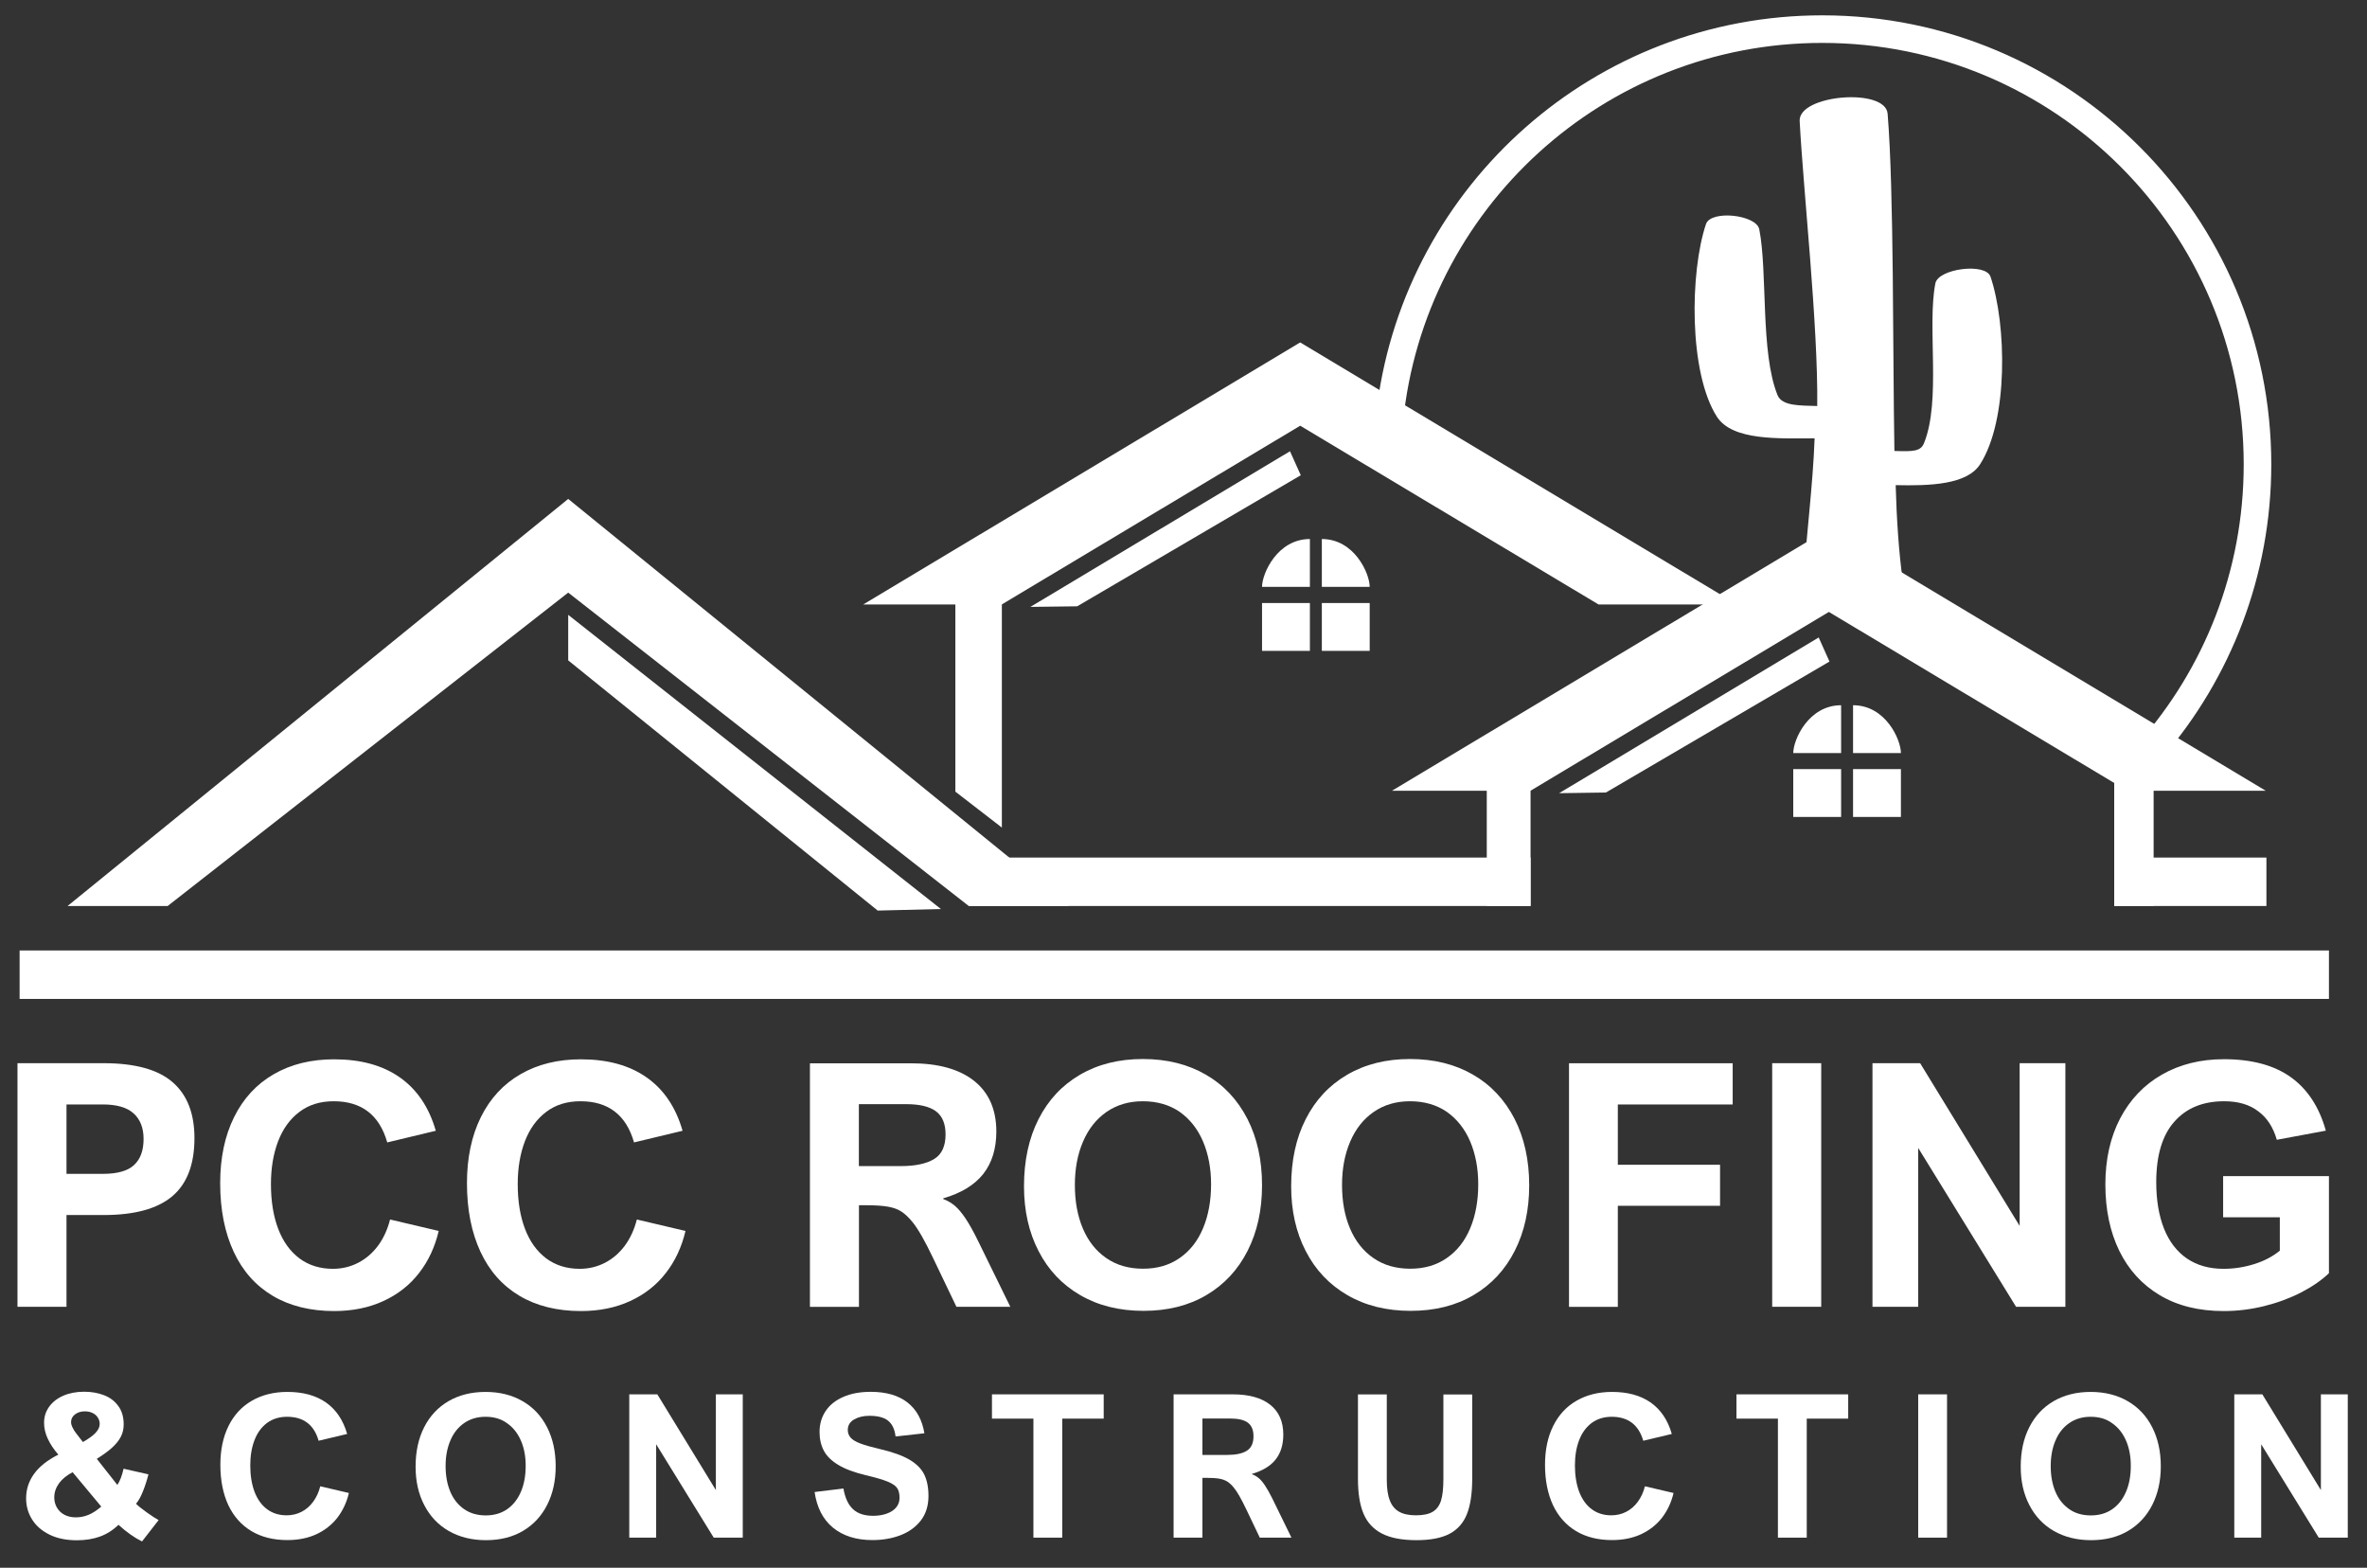
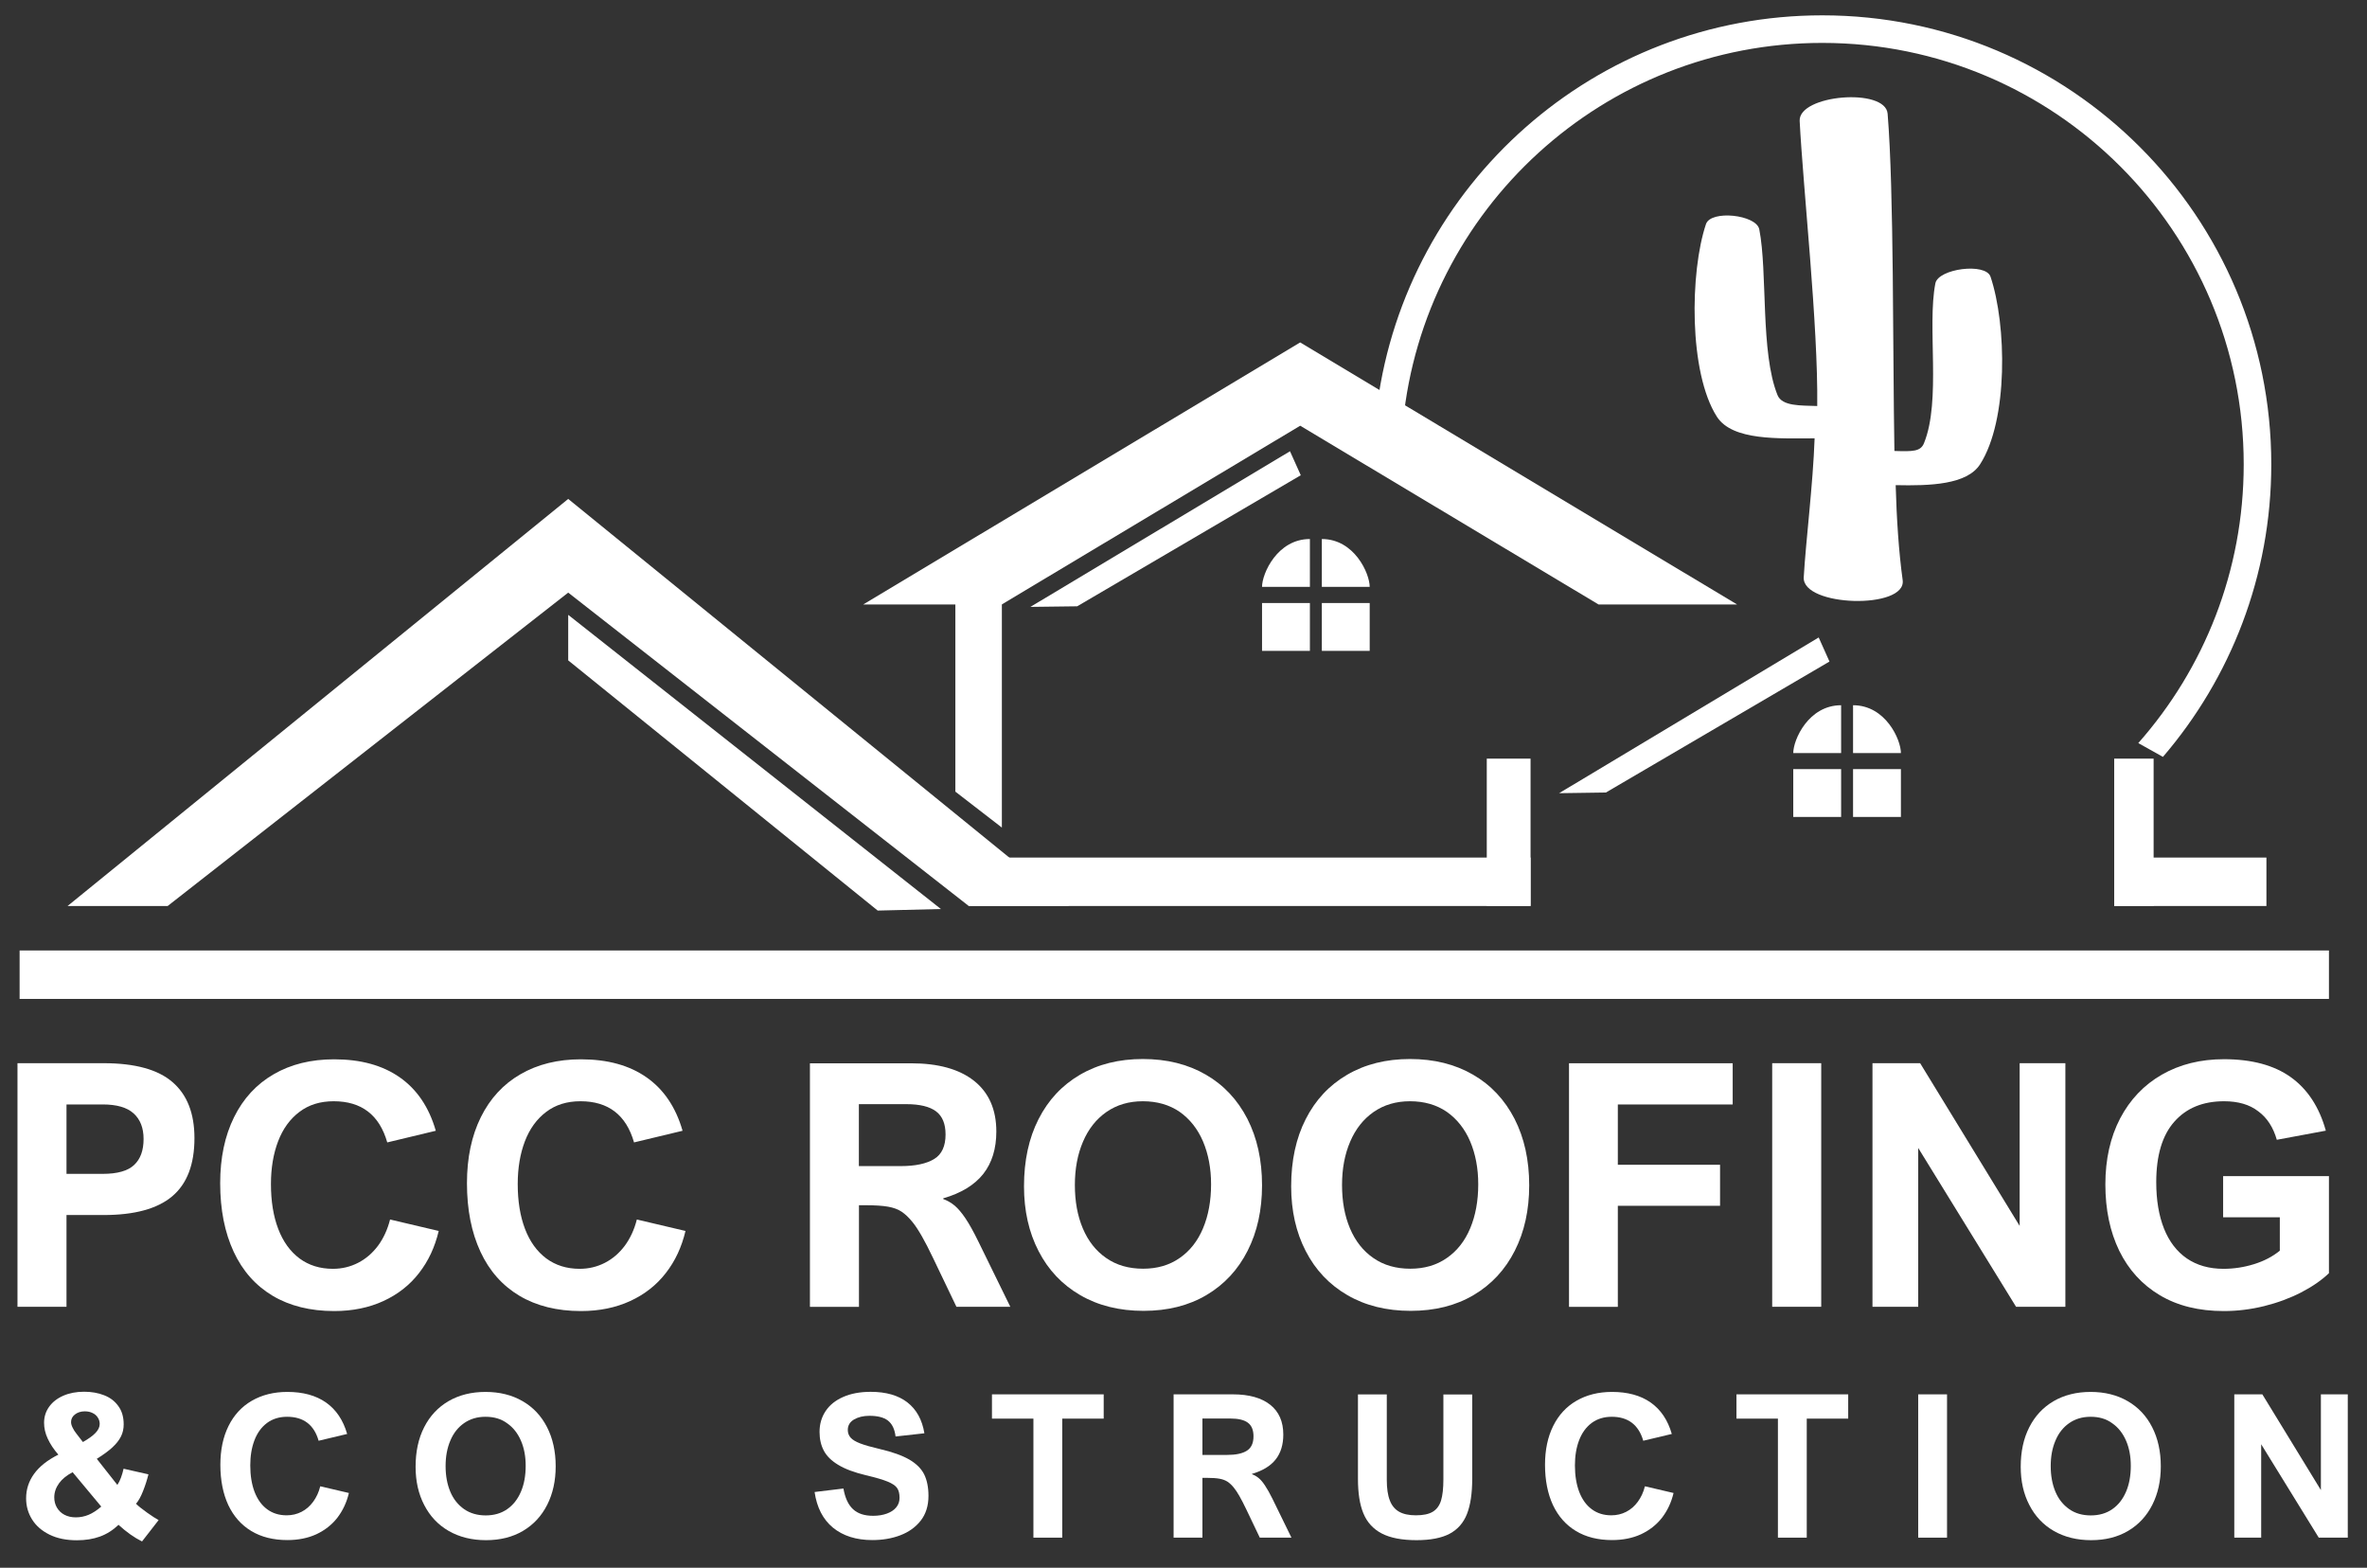
<svg xmlns="http://www.w3.org/2000/svg" version="1.1" id="Layer_1" x="0px" y="0px" viewBox="0 0 243.82 161.48" style="enable-background:new 0 0 243.82 161.48;" xml:space="preserve">
  <rect x="0" y="0" width="243.82" height="161.48" fill="#333333" stroke="none" />
  <style type="text/css">
	.st0{fill-rule:evenodd;clip-rule:evenodd;fill:#FFFFFF;}
	.st1{fill:#FFFFFF;}
	.st2{fill:none;}
</style>
  <g>
    <g>
      <g>
        <g>
          <path class="st0" d="M185.38,12.46c0.36,6.99,1.91,21.03,1.81,29.36c-1.73-0.06-3.62,0.03-4.09-1.12      c-1.78-4.39-1.01-12.65-1.88-17.08c-0.3-1.51-4.99-2.02-5.49-0.54c-1.66,4.92-1.79,15.31,1.13,19.85      c1.61,2.49,6.42,2.22,10.06,2.22c-0.17,4.78-0.91,10.64-1.12,14.31c-0.18,3.06,10.61,3.34,10.19,0.29      c-0.4-2.91-0.62-6.25-0.72-9.78c3.56,0.08,7.34-0.05,8.69-2.14c2.93-4.54,2.74-14.41,1.08-19.33c-0.5-1.47-5.38-0.83-5.68,0.68      c-0.87,4.43,0.61,12.07-1.17,16.46c-0.35,0.87-1.13,0.87-3.05,0.81c-0.18-10.25-0.04-26.71-0.7-34.74      C194.22,9,185.24,9.75,185.38,12.46z" />
          <g>
            <polygon class="st0" points="58.53,61.04 17.27,93.32 6.96,93.32 58.53,51.39 110.1,93.32 99.79,93.32      " />
            <rect x="99.79" y="88.33" class="st0" width="57.87" height="4.99" />
            <rect x="217.78" y="88.33" class="st0" width="15.68" height="4.99" />
          </g>
          <polygon class="st0" points="58.53,63.33 96.92,93.63 90.41,93.79 58.53,68.02     " />
-           <polygon class="st0" points="188.39,63.03 157.65,81.45 143.38,81.45 188.39,54.46 233.39,81.45 219.12,81.45     " />
          <polygon class="st0" points="187.34,65.66 160.6,81.7 165.42,81.63 188.45,68.14     " />
          <polygon class="st0" points="133.93,43.85 103.19,62.26 88.92,62.26 133.93,35.27 178.93,62.26 164.66,62.26     " />
          <polygon class="st0" points="132.88,46.48 106.14,62.51 110.96,62.45 133.99,48.95     " />
          <polygon class="st0" points="98.41,59.44 103.2,59.44 103.2,85.24 98.41,81.54     " />
          <rect x="153.15" y="78.14" class="st0" width="4.51" height="15.17" />
          <rect x="217.78" y="78.14" class="st0" width="4.06" height="15.17" />
          <path class="st0" d="M190.88,79.22h4.93v4.93h-4.93V79.22L190.88,79.22z M190.88,72.64v4.93h4.93      C195.81,76.18,194.23,72.64,190.88,72.64L190.88,72.64z M189.65,72.64v4.93h-4.93C184.72,76.18,186.3,72.64,189.65,72.64      L189.65,72.64z M184.72,79.22h4.93v4.93h-4.93V79.22z" />
          <path class="st0" d="M136.16,62.11h4.93v4.93h-4.93V62.11L136.16,62.11z M136.16,55.52v4.93h4.93      C141.09,59.07,139.51,55.52,136.16,55.52L136.16,55.52z M134.93,55.52v4.93H130C130,59.07,131.58,55.52,134.93,55.52      L134.93,55.52z M130,62.11h4.93v4.93H130V62.11z" />
          <rect x="2.02" y="97.9" class="st0" width="237.88" height="4.99" />
          <path class="st0" d="M187.71,1.58c25.54,0,46.25,20.71,46.25,46.25c0,11.51-4.21,22.03-11.16,30.13l-2.54-1.42      c6.76-7.65,10.86-17.7,10.86-28.71c0-23.97-19.44-43.41-43.41-43.41c-22.52,0-41.03,17.15-43.19,39.1l-2.64-1.89      C144.9,19.02,164.27,1.58,187.71,1.58z" />
        </g>
      </g>
    </g>
    <g>
      <path class="st1" d="M20.03,117.23c0,2.7-0.76,4.7-2.29,5.99c-1.53,1.29-3.89,1.93-7.07,1.93H6.85v9.45H1.8v-25.09h8.87    c3.23,0,5.6,0.65,7.1,1.95C19.28,112.76,20.03,114.69,20.03,117.23z M14.79,117.32c0-1.14-0.34-2.02-1.03-2.64    c-0.68-0.62-1.75-0.92-3.18-0.92H6.85v7.15h3.73c1.52,0,2.6-0.31,3.24-0.92C14.47,119.38,14.79,118.49,14.79,117.32z" />
      <path class="st1" d="M34.37,113.43c-1.38,0-2.56,0.36-3.53,1.1c-0.97,0.73-1.7,1.74-2.19,3.02c-0.49,1.28-0.74,2.75-0.74,4.41    c0,1.77,0.25,3.31,0.75,4.62c0.5,1.31,1.23,2.32,2.19,3.04c0.96,0.71,2.11,1.07,3.44,1.07c0.94,0,1.8-0.21,2.6-0.62    c0.8-0.41,1.48-1,2.05-1.76c0.56-0.76,0.98-1.67,1.24-2.7l5.01,1.18c-0.39,1.65-1.06,3.1-2.03,4.34c-0.96,1.24-2.19,2.2-3.67,2.88    c-1.48,0.68-3.17,1.03-5.07,1.03c-2.46,0-4.58-0.53-6.33-1.57c-1.76-1.05-3.1-2.56-4.02-4.54c-0.92-1.98-1.39-4.33-1.39-7.06    c0-2.61,0.48-4.88,1.43-6.8c0.95-1.92,2.31-3.4,4.08-4.42c1.77-1.03,3.85-1.54,6.23-1.54c2.74,0,4.99,0.62,6.76,1.86    c1.77,1.24,3.01,3.07,3.71,5.5l-5,1.2C39.08,114.83,37.23,113.43,34.37,113.43z" />
      <path class="st1" d="M59.79,113.43c-1.38,0-2.56,0.36-3.53,1.1c-0.97,0.73-1.7,1.74-2.19,3.02c-0.49,1.28-0.74,2.75-0.74,4.41    c0,1.77,0.25,3.31,0.75,4.62c0.5,1.31,1.23,2.32,2.19,3.04c0.96,0.71,2.11,1.07,3.44,1.07c0.94,0,1.8-0.21,2.6-0.62    c0.8-0.41,1.48-1,2.05-1.76c0.56-0.76,0.98-1.67,1.24-2.7l5.01,1.18c-0.39,1.65-1.06,3.1-2.03,4.34c-0.96,1.24-2.19,2.2-3.67,2.88    c-1.48,0.68-3.17,1.03-5.07,1.03c-2.46,0-4.58-0.53-6.33-1.57c-1.76-1.05-3.1-2.56-4.02-4.54c-0.92-1.98-1.39-4.33-1.39-7.06    c0-2.61,0.48-4.88,1.43-6.8c0.95-1.92,2.31-3.4,4.08-4.42c1.77-1.03,3.85-1.54,6.23-1.54c2.74,0,4.99,0.62,6.76,1.86    c1.77,1.24,3.01,3.07,3.71,5.5l-5,1.2C64.5,114.83,62.65,113.43,59.79,113.43z" />
      <path class="st1" d="M102.63,116.55c0,1.77-0.45,3.22-1.34,4.36c-0.9,1.14-2.27,1.98-4.13,2.52v0.07    c0.43,0.16,0.83,0.39,1.18,0.68c0.35,0.3,0.72,0.73,1.11,1.31c0.39,0.58,0.83,1.37,1.32,2.37l3.3,6.74h-5.55l-2.4-5.01    c-0.84-1.77-1.55-3.01-2.12-3.71c-0.38-0.47-0.75-0.82-1.12-1.07c-0.37-0.25-0.84-0.42-1.4-0.52c-0.56-0.1-1.33-0.15-2.3-0.15    h-0.7v10.47h-5.05v-25.09h10.41c2.81,0,4.97,0.6,6.5,1.81C101.86,112.54,102.63,114.28,102.63,116.55z M97.4,116.85    c0-1.1-0.33-1.89-0.98-2.38c-0.66-0.49-1.67-0.74-3.06-0.74h-4.89v6.38h4.3c1.53,0,2.68-0.25,3.47-0.74    C97.01,118.9,97.4,118.05,97.4,116.85z" />
      <path class="st1" d="M105.48,122.19c0-2.65,0.5-4.96,1.5-6.92c1-1.97,2.42-3.49,4.27-4.57c1.85-1.08,4-1.62,6.47-1.62    c2.48,0,4.64,0.54,6.49,1.61s3.27,2.59,4.28,4.55c1,1.96,1.51,4.24,1.51,6.85c0,2.53-0.49,4.78-1.48,6.73    c-0.99,1.96-2.4,3.48-4.24,4.57c-1.84,1.09-4,1.63-6.49,1.63c-2.49,0-4.66-0.54-6.52-1.62c-1.86-1.08-3.29-2.59-4.29-4.54    C105.98,126.93,105.48,124.7,105.48,122.19z M117.72,113.43c-1.44,0-2.68,0.37-3.74,1.1c-1.06,0.74-1.86,1.75-2.42,3.06    c-0.56,1.3-0.84,2.79-0.84,4.47c0,1.68,0.27,3.17,0.82,4.47c0.55,1.3,1.35,2.32,2.41,3.05c1.06,0.74,2.33,1.1,3.8,1.1    c1.45,0,2.7-0.36,3.76-1.1c1.06-0.73,1.86-1.75,2.41-3.06c0.55-1.31,0.83-2.82,0.83-4.54c0-1.64-0.28-3.11-0.83-4.41    c-0.55-1.29-1.36-2.31-2.41-3.05C120.46,113.8,119.19,113.43,117.72,113.43z" />
      <path class="st1" d="M133,122.19c0-2.65,0.5-4.96,1.5-6.92c1-1.97,2.42-3.49,4.27-4.57c1.85-1.08,4-1.62,6.47-1.62    c2.48,0,4.64,0.54,6.49,1.61c1.85,1.07,3.27,2.59,4.28,4.55c1,1.96,1.51,4.24,1.51,6.85c0,2.53-0.49,4.78-1.48,6.73    c-0.99,1.96-2.4,3.48-4.24,4.57c-1.84,1.09-4,1.63-6.49,1.63c-2.49,0-4.66-0.54-6.52-1.62c-1.86-1.08-3.29-2.59-4.29-4.54    C133.5,126.93,133,124.7,133,122.19z M145.24,113.43c-1.44,0-2.68,0.37-3.74,1.1c-1.06,0.74-1.86,1.75-2.42,3.06    c-0.56,1.3-0.84,2.79-0.84,4.47c0,1.68,0.27,3.17,0.82,4.47c0.55,1.3,1.35,2.32,2.41,3.05c1.06,0.74,2.33,1.1,3.8,1.1    c1.45,0,2.7-0.36,3.76-1.1c1.06-0.73,1.86-1.75,2.41-3.06c0.55-1.31,0.83-2.82,0.83-4.54c0-1.64-0.28-3.11-0.83-4.41    c-0.55-1.29-1.36-2.31-2.41-3.05C147.98,113.8,146.71,113.43,145.24,113.43z" />
      <path class="st1" d="M166.65,113.76v6.21h10.53v4.23h-10.53v10.41h-5.03v-25.09h16.86v4.24H166.65z" />
      <path class="st1" d="M182.55,134.6v-25.09h5.05v25.09H182.55z" />
      <path class="st1" d="M208.04,109.51h4.71v25.09h-5.08l-10.08-16.36v16.36h-4.71v-25.09h4.91l10.25,16.76V109.51z" />
      <path class="st1" d="M229.1,113.43c-2.18,0-3.89,0.7-5.13,2.11c-1.24,1.4-1.86,3.48-1.86,6.23c0,1.85,0.27,3.44,0.8,4.78    c0.53,1.33,1.32,2.36,2.35,3.07c1.04,0.71,2.3,1.07,3.78,1.07c1.06,0,2.11-0.16,3.14-0.48c1.03-0.32,1.92-0.78,2.66-1.39v-3.44    H229v-4.24h10.9v10c-0.76,0.73-1.72,1.39-2.88,1.99c-1.15,0.59-2.42,1.06-3.79,1.4c-1.38,0.34-2.76,0.51-4.17,0.51    c-2.56,0-4.75-0.54-6.58-1.63c-1.83-1.09-3.22-2.62-4.18-4.58c-0.95-1.96-1.43-4.24-1.43-6.83s0.51-4.86,1.52-6.8    c1.02-1.94,2.45-3.45,4.3-4.51c1.85-1.06,3.98-1.59,6.4-1.59c2.86,0,5.16,0.62,6.88,1.85c1.72,1.23,2.93,3.07,3.61,5.51    l-5.05,0.94c-0.37-1.29-1-2.27-1.92-2.94C231.72,113.77,230.54,113.43,229.1,113.43z" />
    </g>
    <g>
      <path class="st1" d="M12.73,151.28l2.56,0.58c-0.14,0.56-0.32,1.13-0.55,1.71c-0.22,0.57-0.47,1.02-0.73,1.32    c0.25,0.25,0.64,0.55,1.15,0.92s0.91,0.61,1.18,0.76l-1.71,2.2c-0.79-0.39-1.6-0.96-2.42-1.71c-0.59,0.56-1.23,0.96-1.92,1.21    c-0.69,0.25-1.48,0.38-2.37,0.38c-1.09,0-2.03-0.19-2.82-0.58c-0.79-0.39-1.39-0.91-1.8-1.57c-0.41-0.66-0.61-1.38-0.61-2.17    c0-0.92,0.27-1.76,0.82-2.52c0.55-0.76,1.38-1.42,2.5-1.98c-0.47-0.54-0.83-1.08-1.09-1.64c-0.26-0.55-0.38-1.1-0.38-1.64    c0-0.61,0.17-1.16,0.52-1.65c0.35-0.49,0.84-0.87,1.46-1.14s1.34-0.41,2.14-0.41c0.76,0,1.45,0.12,2.06,0.36    c0.62,0.24,1.11,0.61,1.47,1.12c0.37,0.5,0.55,1.13,0.55,1.88c0,0.46-0.09,0.87-0.28,1.25c-0.19,0.38-0.48,0.75-0.88,1.12    c-0.4,0.37-0.93,0.76-1.61,1.18l2.12,2.69C12.38,152.51,12.58,151.94,12.73,151.28z M5.59,154.23c0,0.39,0.09,0.74,0.27,1.05    c0.18,0.31,0.43,0.56,0.77,0.74c0.34,0.18,0.73,0.27,1.18,0.27c0.46,0,0.9-0.09,1.31-0.26c0.41-0.17,0.85-0.45,1.31-0.85    l-2.95-3.54c-0.61,0.32-1.08,0.7-1.4,1.14C5.76,153.23,5.59,153.71,5.59,154.23z M10.27,146.67c0-0.23-0.06-0.45-0.19-0.65    c-0.12-0.2-0.3-0.36-0.53-0.47c-0.23-0.12-0.51-0.18-0.82-0.18c-0.4,0-0.74,0.11-1.01,0.32c-0.27,0.21-0.4,0.47-0.4,0.79    c0,0.16,0.05,0.35,0.15,0.55c0.1,0.21,0.23,0.43,0.41,0.65l0.66,0.85c0.57-0.32,1-0.63,1.29-0.93    C10.12,147.3,10.27,146.99,10.27,146.67z" />
      <path class="st1" d="M29.57,145.93c-0.81,0-1.5,0.22-2.07,0.64c-0.57,0.43-1,1.02-1.29,1.78c-0.29,0.76-0.43,1.62-0.43,2.59    c0,1.04,0.15,1.95,0.44,2.72c0.3,0.77,0.72,1.37,1.29,1.79c0.56,0.42,1.24,0.63,2.02,0.63c0.55,0,1.06-0.12,1.53-0.36    c0.47-0.24,0.87-0.59,1.2-1.04c0.33-0.45,0.58-0.98,0.73-1.59l2.95,0.69c-0.23,0.97-0.63,1.82-1.19,2.55    c-0.57,0.73-1.29,1.29-2.16,1.7c-0.87,0.4-1.87,0.6-2.98,0.6c-1.45,0-2.69-0.31-3.72-0.93c-1.03-0.62-1.82-1.51-2.37-2.67    c-0.54-1.16-0.82-2.55-0.82-4.15c0-1.54,0.28-2.87,0.84-4c0.56-1.13,1.36-2,2.4-2.6c1.04-0.6,2.26-0.91,3.66-0.91    c1.61,0,2.94,0.36,3.98,1.09c1.04,0.73,1.77,1.81,2.18,3.24l-2.94,0.7C32.35,146.75,31.26,145.93,29.57,145.93z" />
      <path class="st1" d="M42.81,151.08c0-1.56,0.29-2.91,0.88-4.07c0.59-1.16,1.42-2.05,2.51-2.69c1.09-0.63,2.36-0.95,3.81-0.95    c1.46,0,2.73,0.32,3.82,0.95c1.09,0.63,1.93,1.52,2.52,2.68c0.59,1.15,0.89,2.5,0.89,4.03c0,1.49-0.29,2.81-0.87,3.96    c-0.58,1.15-1.41,2.05-2.49,2.69c-1.08,0.64-2.35,0.96-3.82,0.96c-1.46,0-2.74-0.32-3.84-0.95c-1.09-0.63-1.93-1.52-2.52-2.67    C43.1,153.87,42.81,152.56,42.81,151.08z M50.01,145.93c-0.85,0-1.58,0.22-2.2,0.65c-0.62,0.43-1.1,1.03-1.42,1.8    c-0.33,0.77-0.49,1.64-0.49,2.63c0,0.99,0.16,1.86,0.48,2.63c0.32,0.77,0.8,1.36,1.42,1.8c0.62,0.43,1.37,0.65,2.23,0.65    c0.85,0,1.59-0.21,2.21-0.64c0.62-0.43,1.09-1.03,1.42-1.8c0.33-0.77,0.49-1.66,0.49-2.67c0-0.97-0.16-1.83-0.49-2.59    c-0.33-0.76-0.8-1.36-1.42-1.79C51.62,146.14,50.87,145.93,50.01,145.93z" />
-       <path class="st1" d="M73.74,143.62h2.77v14.76h-2.99l-5.93-9.62v9.62h-2.77v-14.76h2.89l6.03,9.86V143.62z" />
      <path class="st1" d="M89.56,145.83c-0.63,0-1.16,0.13-1.59,0.38c-0.43,0.26-0.64,0.61-0.64,1.08c0,0.31,0.1,0.57,0.29,0.79    c0.19,0.22,0.53,0.42,1,0.6c0.47,0.18,1.14,0.37,2,0.57c1.3,0.3,2.32,0.67,3.05,1.09c0.73,0.43,1.24,0.94,1.53,1.53    s0.44,1.33,0.44,2.21c0,1.02-0.27,1.87-0.8,2.55c-0.53,0.68-1.24,1.18-2.11,1.51c-0.87,0.33-1.83,0.49-2.87,0.49    c-1.67,0-3.02-0.43-4.06-1.28c-1.03-0.85-1.66-2.08-1.89-3.67l2.97-0.36c0.17,0.97,0.5,1.68,0.99,2.13    c0.49,0.46,1.18,0.68,2.07,0.68c0.54,0,1.01-0.08,1.42-0.23s0.73-0.36,0.96-0.64c0.23-0.28,0.34-0.6,0.34-0.98    c0-0.43-0.08-0.77-0.25-1.01c-0.16-0.24-0.49-0.46-0.97-0.66c-0.48-0.2-1.23-0.42-2.25-0.66c-1.2-0.29-2.15-0.64-2.85-1.07    c-0.7-0.42-1.19-0.91-1.48-1.46c-0.29-0.55-0.44-1.19-0.44-1.93c0-0.81,0.21-1.52,0.62-2.14s1.01-1.11,1.81-1.46    c0.79-0.35,1.74-0.53,2.84-0.53c1.58,0,2.84,0.36,3.78,1.09c0.94,0.73,1.52,1.79,1.75,3.18l-2.97,0.33    c-0.09-0.77-0.36-1.31-0.8-1.65C91.03,145.99,90.39,145.83,89.56,145.83z" />
      <path class="st1" d="M109.42,146.12v12.26h-2.97v-12.26h-4.27v-2.5h11.51v2.5H109.42z" />
      <path class="st1" d="M132.19,147.76c0,1.04-0.26,1.9-0.79,2.57c-0.53,0.67-1.34,1.16-2.43,1.48v0.04c0.25,0.09,0.49,0.23,0.69,0.4    c0.21,0.17,0.43,0.43,0.65,0.77c0.23,0.34,0.49,0.8,0.78,1.39l1.94,3.97h-3.26l-1.41-2.95c-0.5-1.04-0.91-1.77-1.25-2.18    c-0.22-0.28-0.44-0.48-0.66-0.63c-0.22-0.14-0.49-0.25-0.83-0.31c-0.33-0.06-0.78-0.09-1.35-0.09h-0.41v6.16h-2.97v-14.76h6.12    c1.65,0,2.93,0.36,3.83,1.07C131.74,145.4,132.19,146.43,132.19,147.76z M129.12,147.94c0-0.64-0.19-1.11-0.58-1.4    c-0.39-0.29-0.99-0.43-1.8-0.43h-2.88v3.75h2.53c0.9,0,1.58-0.14,2.04-0.43C128.89,149.14,129.12,148.65,129.12,147.94z" />
      <path class="st1" d="M145.84,156.08c0.76,0,1.34-0.12,1.75-0.37c0.41-0.25,0.69-0.64,0.85-1.16c0.16-0.53,0.24-1.25,0.24-2.17    v-8.75h2.97v8.68c0,1.5-0.18,2.71-0.54,3.63c-0.36,0.92-0.96,1.6-1.79,2.04c-0.83,0.44-1.97,0.66-3.4,0.66    c-1.51,0-2.71-0.23-3.59-0.69c-0.88-0.46-1.51-1.15-1.89-2.07c-0.38-0.92-0.56-2.1-0.56-3.55v-8.7h2.97v8.79    c0,0.88,0.1,1.59,0.31,2.12c0.2,0.53,0.52,0.92,0.96,1.17C144.54,155.95,145.12,156.08,145.84,156.08z" />
      <path class="st1" d="M166.02,145.93c-0.81,0-1.5,0.22-2.07,0.64c-0.57,0.43-1,1.02-1.29,1.78c-0.29,0.76-0.43,1.62-0.43,2.59    c0,1.04,0.15,1.95,0.44,2.72c0.3,0.77,0.72,1.37,1.29,1.79c0.56,0.42,1.24,0.63,2.02,0.63c0.55,0,1.06-0.12,1.53-0.36    c0.47-0.24,0.87-0.59,1.2-1.04c0.33-0.45,0.58-0.98,0.73-1.59l2.95,0.69c-0.23,0.97-0.63,1.82-1.19,2.55    c-0.57,0.73-1.29,1.29-2.16,1.7c-0.87,0.4-1.87,0.6-2.98,0.6c-1.45,0-2.69-0.31-3.72-0.93c-1.03-0.62-1.82-1.51-2.37-2.67    c-0.54-1.16-0.82-2.55-0.82-4.15c0-1.54,0.28-2.87,0.84-4c0.56-1.13,1.36-2,2.4-2.6c1.04-0.6,2.26-0.91,3.66-0.91    c1.61,0,2.94,0.36,3.98,1.09c1.04,0.73,1.77,1.81,2.18,3.24l-2.94,0.7C168.79,146.75,167.7,145.93,166.02,145.93z" />
      <path class="st1" d="M186.11,146.12v12.26h-2.97v-12.26h-4.27v-2.5h11.51v2.5H186.11z" />
      <path class="st1" d="M197.59,158.38v-14.76h2.97v14.76H197.59z" />
      <path class="st1" d="M208.15,151.08c0-1.56,0.29-2.91,0.88-4.07c0.59-1.16,1.42-2.05,2.51-2.69c1.09-0.63,2.36-0.95,3.81-0.95    c1.46,0,2.73,0.32,3.82,0.95c1.09,0.63,1.93,1.52,2.52,2.68c0.59,1.15,0.89,2.5,0.89,4.03c0,1.49-0.29,2.81-0.87,3.96    c-0.58,1.15-1.41,2.05-2.49,2.69c-1.08,0.64-2.35,0.96-3.82,0.96c-1.46,0-2.74-0.32-3.84-0.95c-1.09-0.63-1.93-1.52-2.52-2.67    C208.44,153.87,208.15,152.56,208.15,151.08z M215.35,145.93c-0.85,0-1.58,0.22-2.2,0.65c-0.62,0.43-1.1,1.03-1.42,1.8    c-0.33,0.77-0.49,1.64-0.49,2.63c0,0.99,0.16,1.86,0.48,2.63c0.32,0.77,0.8,1.36,1.42,1.8s1.37,0.65,2.23,0.65    c0.85,0,1.59-0.21,2.21-0.64c0.62-0.43,1.09-1.03,1.42-1.8c0.33-0.77,0.49-1.66,0.49-2.67c0-0.97-0.16-1.83-0.49-2.59    c-0.33-0.76-0.8-1.36-1.42-1.79C216.96,146.14,216.21,145.93,215.35,145.93z" />
      <path class="st1" d="M239.07,143.62h2.77v14.76h-2.99l-5.93-9.62v9.62h-2.77v-14.76h2.89l6.03,9.86V143.62z" />
    </g>
  </g>
  <rect x="-20.7" y="-4.24" class="st2" width="288" height="191.52" />
</svg>